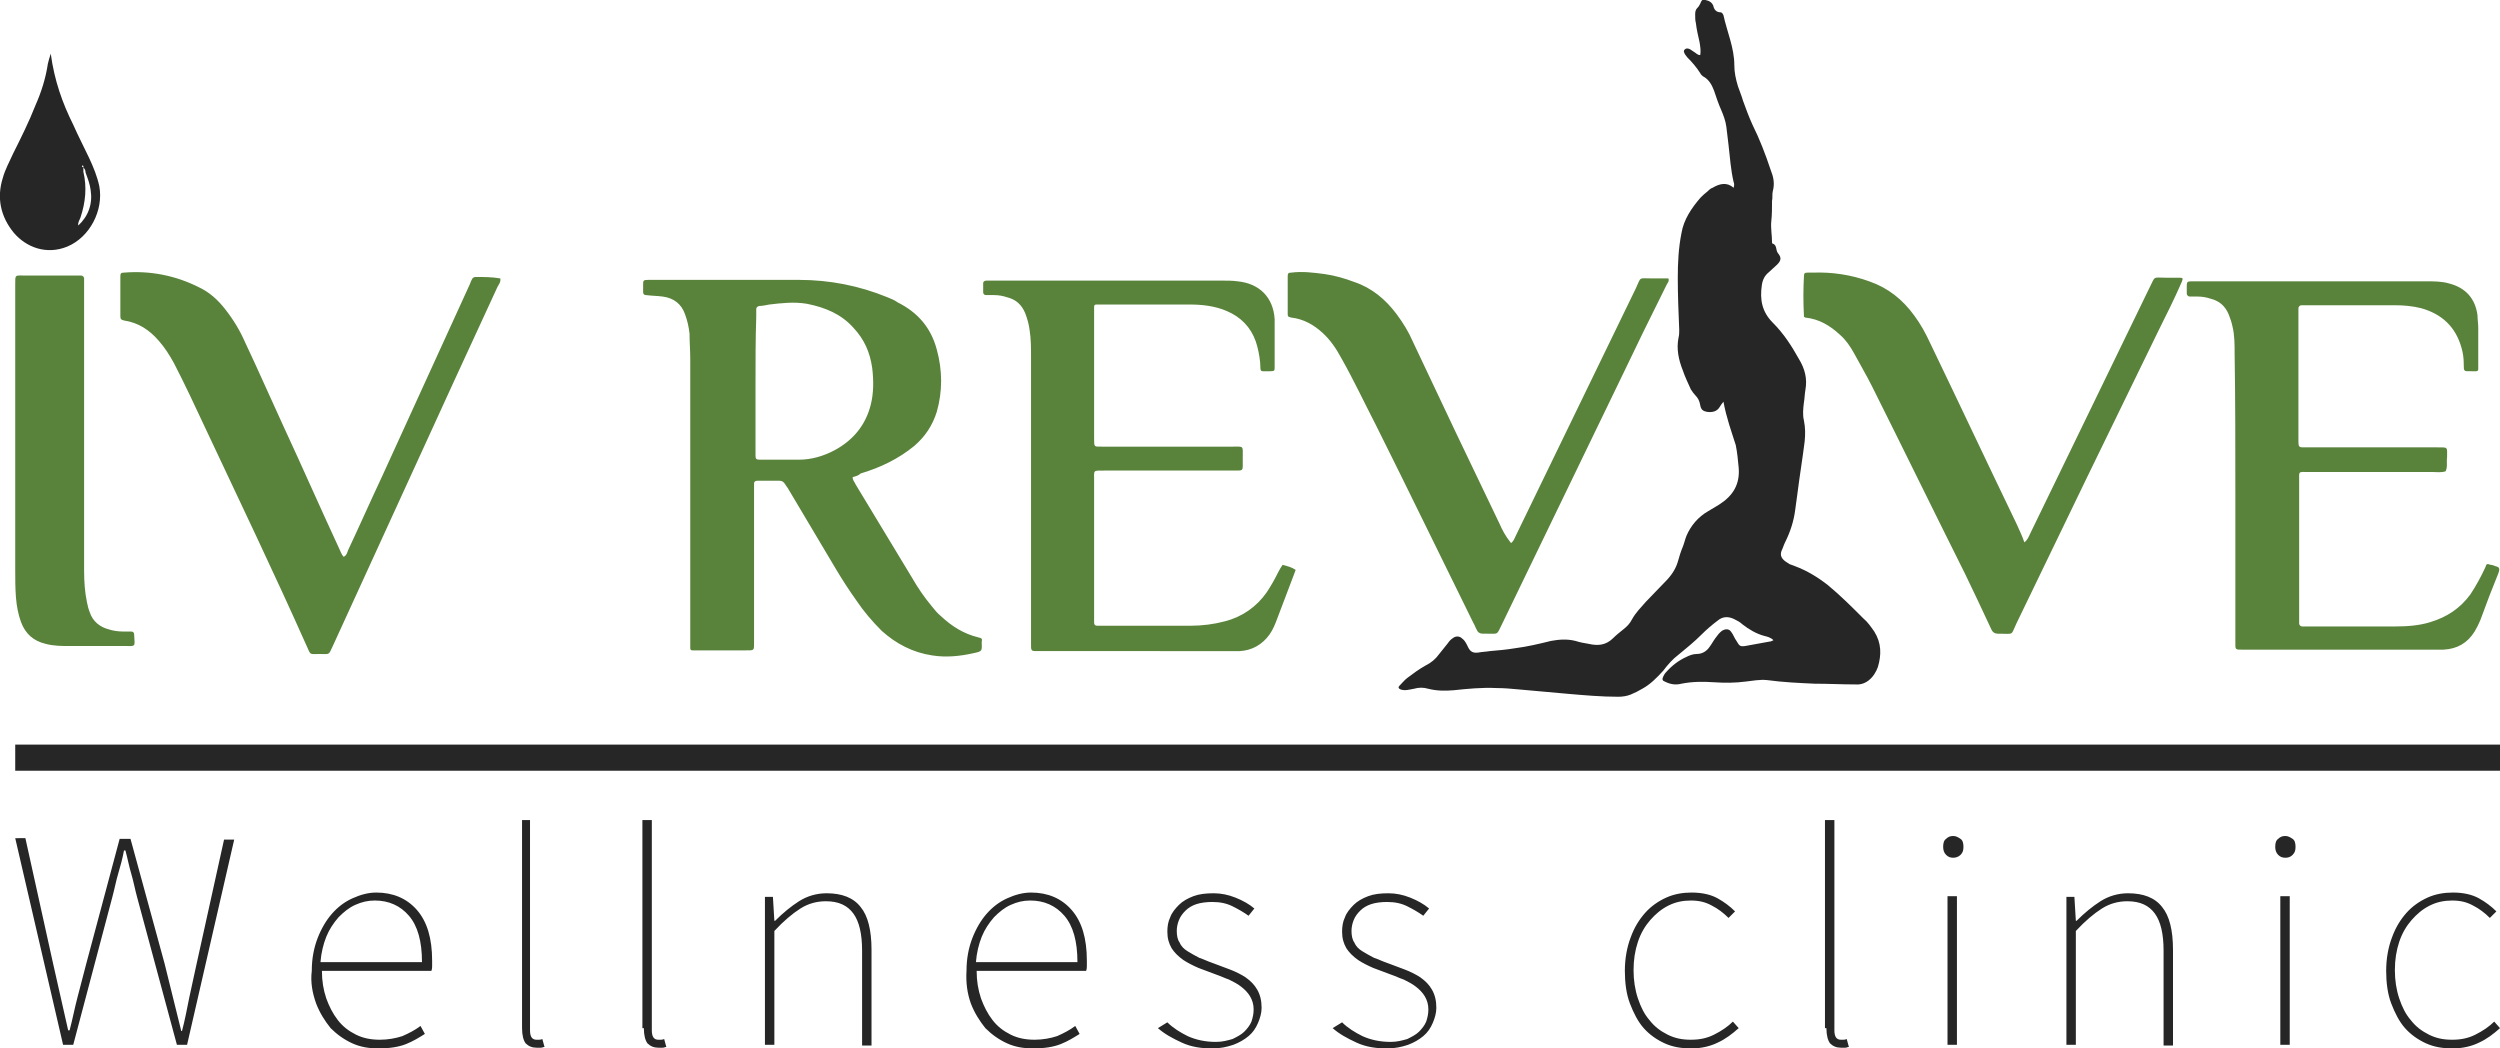
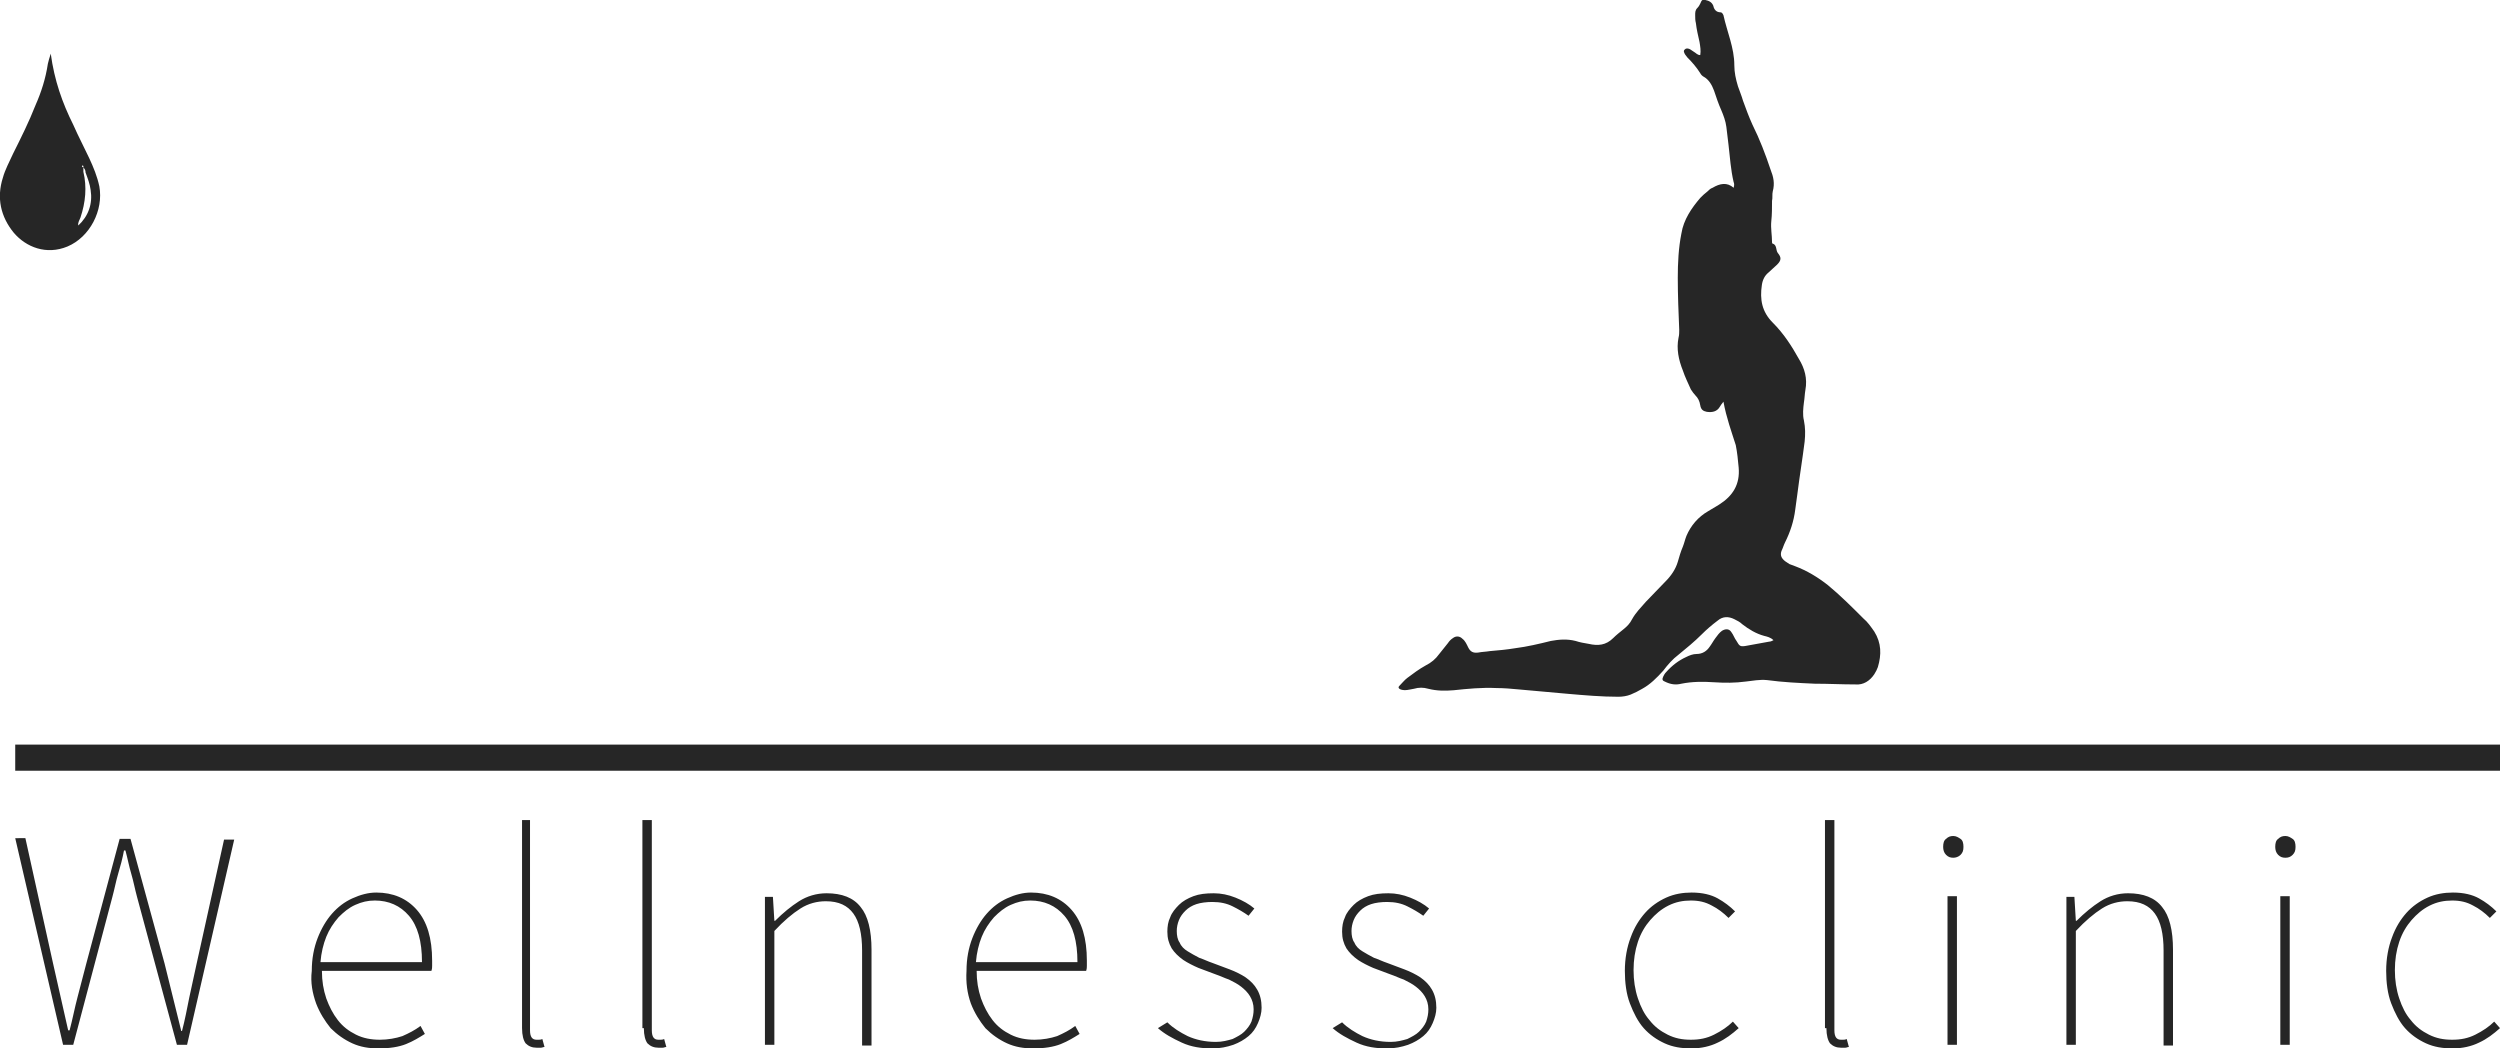
<svg xmlns="http://www.w3.org/2000/svg" id="Layer_1" width="344.8" height="144.6" viewBox="0 0 344.8 144.6">
  <style>
    .st0{fill-rule:evenodd;clip-rule:evenodd;fill:#59833B;} .st1{fill-rule:evenodd;clip-rule:evenodd;fill:#262626;}
  </style>
-   <path class="st0" d="M117.6 65.8c0 .5.3.7.4 1l7.8 12.9c.8 1.4 1.7 2.7 2.7 3.9.4.5.8 1 1.3 1.4 1.5 1.4 3.1 2.4 5.1 2.9.5.1.6.2.5.6 0 1.3.2 1.3-1.2 1.6-1.8.4-3.7.6-5.6.3-2.7-.4-5-1.6-7-3.4-1.3-1.3-2.5-2.7-3.5-4.2-1-1.4-1.9-2.8-2.8-4.3l-6.6-11.1c-.1-.2-.3-.4-.4-.6-.2-.3-.4-.5-.8-.5h-3c-.3 0-.5.1-.5.4V88.4c0 1.4.1 1.3-1.3 1.3h-7.2c-.2 0-.3-.1-.3-.3v-1.2-38.7c0-1.2-.1-2.4-.1-3.5-.1-.9-.3-1.8-.6-2.6-.5-1.5-1.6-2.3-3.1-2.5-.8-.1-1.5-.1-2.3-.2-.2 0-.4-.1-.4-.4v-1c0-.6 0-.7.7-.7h20.8c4.2 0 8.3.8 12.2 2.4.5.2 1 .4 1.4.7 2.8 1.4 4.6 3.5 5.4 6.5.8 2.9.8 5.8 0 8.6-.6 1.9-1.6 3.4-3.1 4.7-2.2 1.8-4.7 3-7.4 3.8-.3.3-.7.4-1.1.5zm-13.4-13v10c0 .5.1.6.6.6h5.4c1.7 0 3.4-.5 4.9-1.3 2.6-1.4 4.3-3.5 5-6.3.4-1.6.4-3.3.2-5-.3-2.2-1.1-4-2.6-5.6-1.7-1.9-3.9-2.8-6.4-3.3-1.8-.3-3.5-.1-5.2.1-.5.1-1 .2-1.4.2-.3.1-.4.2-.4.5v1c-.1 3.1-.1 6.1-.1 9.1zm204.1 14.9v20.7c0 1.3-.1 1.2 1.2 1.2H337c1.9-.1 3.3-.9 4.3-2.5.3-.5.6-1.1.8-1.6.8-2.2 1.6-4.3 2.5-6.5.2-.6.1-.8-.4-.9-.2-.1-.5-.2-.7-.2-.5-.2-.6-.1-.7.3-.6 1.3-1.3 2.6-2.1 3.8-1.4 1.9-3.2 3.1-5.5 3.8-1.6.5-3.3.6-4.9.6h-12.8c-.2 0-.4-.2-.4-.4v-1-18.6c0-1.5-.2-1.3 1.4-1.3h17c.6 0 1.2.1 1.8-.1.3-.6.1-1.3.2-1.9 0-1.5.2-1.4-1.4-1.4h-17.9c-1.2 0-1.2.1-1.2-1.1V43.2v-.7c0-.2.2-.4.4-.4h12.9c1.2 0 2.4.1 3.6.4 2.9.8 4.8 2.6 5.6 5.5.2.7.3 1.4.3 2.2 0 1.1 0 1 1.1 1h.6c.2 0 .3-.1.3-.3v-.7-5c0-.6-.1-1.1-.1-1.7-.3-2.3-1.6-3.8-3.9-4.4-1-.3-2.1-.3-3.1-.3h-32.5c-.5 0-.6.1-.6.6v1.1c0 .2.2.4.4.4h1.1c.6 0 1.2.1 1.8.3 1.2.3 2 1 2.5 2.2.2.5.4 1.1.5 1.6.3 1.2.3 2.5.3 3.8.1 6.1.1 12.5.1 18.9zm-132 11.2c-.5 1-1 1.9-1.6 2.8-1.4 2-3.4 3.4-5.8 4-1.5.4-3.1.6-4.7.6H151.3c-.2 0-.4-.1-.4-.4v-1-18.6c0-1.5-.2-1.4 1.4-1.4h18.4c.6 0 .7-.1.7-.6v-1.2c0-1.7.2-1.5-1.5-1.5H152c-1.1 0-1.1.1-1.1-1.1V43v-.7c0-.2.1-.3.3-.3h12.9c1.7 0 3.5.2 5.1.9 1.9.8 3.3 2.2 4 4.2.3.9.5 1.9.6 2.9.1 1.4-.2 1.2 1.4 1.2.6 0 .6-.1.6-.6v-5.4V44c-.2-3-2.1-4.9-5.1-5.2-.7-.1-1.5-.1-2.2-.1h-32.4c-.3 0-.5.1-.5.4v1.2c0 .2.1.4.4.4h1.1c.6 0 1.2.1 1.8.3 1.2.3 2 1 2.5 2.2.3.8.5 1.5.6 2.3.2 1.2.2 2.5.2 3.8v39.2c0 1.4-.1 1.3 1.2 1.3H171c1.7-.1 3.1-.9 4.1-2.3.5-.7.8-1.5 1.1-2.3.7-1.9 1.5-3.9 2.2-5.8.1-.3.2-.5.3-.8-.6-.4-1.1-.5-1.8-.7-.2.3-.4.6-.6 1zM65.6 38.2c-.2 0-.4.1-.5.3-.1.2-.2.4-.3.7-4 8.8-8.1 17.7-12.1 26.5-1.6 3.4-3.1 6.8-4.7 10.2-.1.3-.2.7-.6.9-.3-.3-.4-.7-.6-1.1-2.6-5.6-5.1-11.3-7.7-16.9-1.8-3.9-3.5-7.8-5.3-11.6-.7-1.6-1.6-3.1-2.7-4.5-1-1.3-2.2-2.4-3.7-3.1-3.2-1.6-6.7-2.3-10.3-2-.4 0-.5.1-.5.5v5.5c0 .4.1.5.5.6 2 .3 3.5 1.3 4.8 2.8.8.9 1.5 2 2.1 3.1 1.5 2.9 2.9 5.9 4.3 8.9 4.7 10 9.5 20 14 30.1.6 1.3.3 1.1 1.8 1.1 1.4 0 1.2.2 1.8-1.1 5.6-12.2 11.2-24.5 16.8-36.7 2-4.3 3.9-8.5 5.9-12.8.2-.4.5-.7.4-1.2-1.1-.2-2.3-.2-3.4-.2zm141.2 34c-4-8.3-8-16.7-11.9-25-.6-1.4-1.4-2.7-2.3-3.9-1.5-2-3.4-3.6-5.8-4.4-1.3-.5-2.7-.9-4.1-1.1-1.5-.2-3.1-.4-4.6-.2-.4 0-.5.1-.5.5v5.2c0 .4.1.4.5.5 1.7.2 3.1 1 4.3 2.1 1.1 1 1.9 2.2 2.6 3.5 1.7 3 3.2 6.2 4.8 9.3 4.5 9 8.9 18.1 13.4 27.2.2.3.3.7.5 1 .1.3.4.5.8.5h.6c1.6 0 1.3.2 2-1.2 5.4-11.2 10.9-22.5 16.3-33.7 2.1-4.4 4.2-8.7 6.4-13.1.1-.3.5-.6.3-1h-2.2c-2 0-1.5-.3-2.3 1.4-5.5 11.3-11 22.7-16.5 34-.2.4-.3.8-.7 1.1-.8-1-1.2-1.8-1.6-2.7zm71.3 0c-4-8.3-7.9-16.6-11.9-24.9-.6-1.3-1.3-2.6-2.2-3.8-1.6-2.2-3.6-3.8-6.2-4.7-2.5-.9-5.1-1.3-7.8-1.2h-.7c-.4 0-.5.1-.5.5-.1 1.8-.1 3.6 0 5.5v.1c.1 0 .1.1.2.1 1.9.2 3.4 1.1 4.8 2.4.8.7 1.4 1.6 1.9 2.5.8 1.5 1.7 3 2.5 4.6 4.3 8.6 8.5 17.2 12.8 25.8 1.2 2.5 2.4 5 3.6 7.6.2.5.5.7 1 .7h.2c2 0 1.5.3 2.3-1.4 6.5-13.5 13-26.9 19.6-40.4 1.1-2.2 2.2-4.4 3.2-6.7.2-.5.2-.6-.3-.6h-1.9c-1.8 0-1.4-.3-2.2 1.3-5.5 11.3-11 22.7-16.5 34-.2.4-.3.8-.8 1.2-.3-.9-.7-1.7-1.1-2.6zm-276 6.4c0 1.3 0 2.5.1 3.8.1 1.2.3 2.3.7 3.4.6 1.6 1.7 2.6 3.4 3 1.1.3 2.2.3 3.4.3h7.4c1.7 0 1.5.2 1.4-1.6 0-.2-.1-.4-.4-.4H17c-.7 0-1.4-.1-2-.3-1.2-.3-2.2-1.1-2.6-2.3-.2-.5-.3-.9-.4-1.4-.3-1.4-.4-2.9-.4-4.4V39.6v-1.2c0-.2-.2-.4-.4-.4H3.5c-1.5 0-1.4-.2-1.4 1.4v39.2z" />
  <path class="st1" d="M237.7 55.4c-.3.4-.4.5-.5.7-.4.7-1.1.8-1.8.7-.5-.1-.8-.3-.9-.9-.1-.6-.3-1-.7-1.4-.2-.2-.4-.5-.6-.8-.4-.9-.8-1.7-1.1-2.6-.6-1.5-.9-3-.6-4.5.1-.4.1-.7.1-1.1-.1-2.4-.2-4.8-.2-7.2 0-2 .1-4.1.5-6.1.3-1.9 1.4-3.5 2.6-4.9.3-.3.6-.6 1-.9.2-.2.4-.4.7-.5 1-.6 2-.8 2.9 0 .1-.3.1-.6 0-.8-.4-1.7-.5-3.4-.7-5.1-.1-.8-.2-1.7-.3-2.5-.1-.8-.4-1.6-.7-2.3-.4-.9-.7-1.8-1-2.7-.3-.8-.7-1.5-1.4-1.9-.2-.1-.4-.3-.5-.5-.5-.8-1.1-1.5-1.8-2.2-.1-.1-.2-.3-.3-.4-.1-.2-.3-.5 0-.7.2-.2.5-.1.7 0 .2.1.4.3.6.4.2.1.4.4.8.4.1-.6 0-1.2-.1-1.8-.2-.9-.4-1.7-.5-2.6-.1-.4-.1-.7-.1-1.1 0-.4 0-.7.3-1 .2-.2.3-.4.4-.6.2-.5.3-.6.7-.5.5.1.9.3 1.1.8.1.5.4.9 1 .9.2 0 .3.2.4.4.5 2.3 1.5 4.5 1.5 6.9 0 1 .2 1.9.5 2.9.2.6.5 1.3.7 2 .4 1.1.8 2.2 1.3 3.3 1 2 1.8 4.1 2.5 6.2.4 1 .6 1.9.3 3-.1.4 0 .9-.1 1.3 0 .9 0 1.9-.1 2.8-.1 1 .1 1.9.1 2.9 0 .1 0 .2.1.2.6.2.4.9.7 1.3.5.6.5 1-.1 1.6-.4.4-.8.7-1.2 1.1-.5.4-.8 1-.9 1.7-.3 2 0 3.7 1.5 5.2s2.6 3.2 3.6 5c.8 1.3 1.2 2.7.9 4.3-.1.6-.1 1.1-.2 1.7-.1.8-.2 1.7 0 2.5.2 1 .2 1.9.1 2.9-.3 2.4-.7 4.8-1 7.2-.1.7-.2 1.4-.3 2.2-.2 1.6-.7 3.1-1.4 4.5-.2.4-.3.8-.5 1.2-.2.6 0 1 .5 1.4.2.1.4.3.6.4.3.1.5.2.8.3 1.6.6 3.1 1.5 4.5 2.6 1.7 1.4 3.3 3 4.9 4.6.6.5 1 1.1 1.5 1.8 1 1.6 1 3.2.5 4.9-.1.3-.3.7-.5 1-.6.9-1.5 1.5-2.6 1.4-1.9 0-3.7-.1-5.6-.1-2.2-.1-4.4-.2-6.6-.5-1-.1-2 .1-2.9.2-1.5.2-2.9.2-4.4.1-1.5-.1-3-.1-4.5.2-.8.2-1.5.1-2.3-.3-.3-.1-.4-.3-.2-.7.1-.2.2-.4.4-.6.8-.9 1.7-1.6 2.8-2.1.4-.2.9-.4 1.4-.4.8 0 1.4-.4 1.8-1 .3-.4.5-.8.8-1.2.3-.4.5-.7.9-1 .5-.3 1-.3 1.3.2.3.4.4.8.7 1.2.4.7.5.8 1.2.7l3.3-.6c.2 0 .4-.1.6-.2-.4-.4-.9-.5-1.3-.6-1.1-.3-2.1-.9-3-1.6-.3-.3-.7-.5-1.1-.7-.8-.4-1.6-.4-2.3.2-.8.6-1.5 1.2-2.2 1.9-1 1-2.1 1.9-3.2 2.8-.8.6-1.5 1.4-2.1 2.2-.9 1-1.8 1.9-2.9 2.5-.5.3-1.1.6-1.6.8-.5.2-1.1.3-1.7.3-2.3 0-4.6-.2-6.9-.4-2.2-.2-4.4-.4-6.7-.6-1.1-.1-2.1-.2-3.2-.2-2-.1-4 .1-5.9.3-1.2.1-2.3.1-3.5-.2-.7-.2-1.3-.2-2 0-.6.1-1.2.3-1.8.1-.3-.1-.4-.3-.2-.5.4-.4.7-.8 1.1-1.1.8-.6 1.6-1.2 2.5-1.7.8-.4 1.4-.9 1.9-1.6l1.2-1.5c.2-.3.4-.5.7-.7.4-.3.9-.3 1.3.1.4.3.6.8.8 1.2.3.6.7.8 1.4.7.5-.1 1-.1 1.6-.2 1.2-.1 2.3-.2 3.5-.4 1.6-.2 3.3-.6 4.9-1 1.1-.2 2.2-.3 3.4 0 .6.2 1.2.3 1.8.4 1.3.3 2.4.2 3.4-.8.4-.4.9-.8 1.4-1.2.5-.4.9-.8 1.2-1.4.5-.9 1.2-1.6 1.9-2.4.9-.9 1.8-1.9 2.7-2.8.8-.8 1.4-1.7 1.7-2.7.2-.7.4-1.4.7-2.1.2-.5.3-1 .5-1.5.6-1.4 1.6-2.6 3-3.4l1.5-.9c1.9-1.2 2.9-2.8 2.7-5.1-.1-1.1-.2-2.1-.4-3.1-.6-1.9-1.3-3.8-1.7-6zM6.6 8.8c-.3 2-.9 3.9-1.7 5.7-.9 2.3-2 4.5-3.1 6.7-.5 1.1-1.1 2.2-1.4 3.3-.9 2.8-.3 5.4 1.5 7.6 1.7 2 4.5 3.1 7.4 1.9 3.1-1.3 5-5 4.4-8.3-.3-1.4-.8-2.6-1.4-3.9-.7-1.5-1.5-3-2.2-4.6-1.5-3-2.6-6.1-3.1-9.8-.2.6-.3 1-.4 1.4zm5.2 15c.3.8.6 1.6.7 2.4.3 1.9-.3 3.6-1.7 4.9-.1-.4.2-.8.3-1.1.7-2.1.9-4.2.4-6.3v-.6c-.1 0-.1-.1-.2-.1 0-.1 0-.1.1-.2l.1.1v.2c.2.2.3.4.3.7zM8.7 144.1h1.4l5.4-20.4c.3-1.1.5-2.2.8-3.2.3-1 .6-2.1.8-3.2h.2c.3 1.1.5 2.2.8 3.2.3 1 .5 2.1.8 3.2l5.5 20.4h1.4l6.5-28.3h-1.4L27.1 133c-.3 1.5-.7 3.1-1 4.6-.3 1.5-.6 3.1-1 4.6H25l-2.3-9.3-4.7-17.2h-1.5l-4.6 17.2c-.4 1.5-.8 3.1-1.2 4.6-.4 1.5-.7 3.1-1.1 4.6h-.2l-2.1-9.3-3.8-17.2H2.1l6.6 28.5zm34.9-5.7c.5 1.3 1.2 2.4 2 3.4.9.9 1.9 1.6 3 2.1s2.3.7 3.6.7c1.5 0 2.8-.2 3.8-.6 1-.4 1.8-.9 2.6-1.4l-.6-1.1c-.8.6-1.6 1-2.5 1.4-.9.3-2 .5-3.1.5-1.2 0-2.3-.2-3.3-.7-1-.5-1.8-1.1-2.5-2-.7-.9-1.2-1.9-1.6-3-.4-1.2-.6-2.4-.6-3.8h15.1c.1-.3.1-.5.1-.7v-.7c0-3.1-.7-5.4-2.1-7-1.4-1.6-3.3-2.4-5.6-2.4-1.1 0-2.2.3-3.3.8-1.1.5-2 1.2-2.8 2.1-.8.9-1.5 2.1-2 3.4-.5 1.3-.8 2.8-.8 4.5-.2 1.6.1 3.1.6 4.5zm.6-5.7c.1-1.3.4-2.5.8-3.5s1-1.9 1.7-2.7c.7-.7 1.4-1.3 2.3-1.7.9-.4 1.7-.6 2.7-.6 1.9 0 3.5.7 4.7 2.1 1.2 1.4 1.8 3.5 1.8 6.4h-14zm27.8 9.1c0 1 .2 1.7.5 2.1.4.4.9.6 1.5.6h.6c.2 0 .3-.1.5-.1l-.3-1.1c-.2.1-.4.1-.5.1H74c-.6 0-.9-.4-.9-1.3v-29H72v28.7zm16.8 0c0 1 .2 1.7.5 2.1.4.4.9.6 1.5.6h.6c.2 0 .3-.1.5-.1l-.3-1.1c-.2.1-.4.1-.5.1h-.3c-.6 0-.9-.4-.9-1.3v-29h-1.3v28.7zm16.7 2.3h1.3v-15.7c1.3-1.4 2.5-2.4 3.6-3.1 1.1-.7 2.3-1 3.5-1 1.8 0 3 .6 3.8 1.7.8 1.1 1.2 2.8 1.2 5.1v13.1h1.3V131c0-2.7-.5-4.7-1.5-5.9-1-1.3-2.6-1.9-4.7-1.9-1.4 0-2.7.4-3.8 1.1-1.1.7-2.2 1.6-3.3 2.7h-.1l-.2-3.3h-1.1v20.4zm28.4-5.7c.5 1.3 1.2 2.4 2 3.4.9.9 1.9 1.6 3 2.1s2.3.7 3.6.7c1.5 0 2.8-.2 3.8-.6 1-.4 1.8-.9 2.6-1.4l-.6-1.1c-.8.6-1.6 1-2.5 1.4-.9.3-2 .5-3.1.5-1.2 0-2.3-.2-3.3-.7-1-.5-1.8-1.1-2.5-2-.7-.9-1.2-1.9-1.6-3-.4-1.2-.6-2.4-.6-3.8h15.1c.1-.3.1-.5.1-.7v-.7c0-3.1-.7-5.4-2.1-7-1.4-1.6-3.3-2.4-5.6-2.4-1.1 0-2.2.3-3.3.8-1.1.5-2 1.2-2.8 2.1-.8.9-1.5 2.1-2 3.4-.5 1.3-.8 2.8-.8 4.5-.1 1.6.1 3.1.6 4.5zm.7-5.7c.1-1.3.4-2.5.8-3.5s1-1.9 1.7-2.7c.7-.7 1.4-1.3 2.3-1.7.9-.4 1.7-.6 2.7-.6 1.9 0 3.5.7 4.7 2.1 1.2 1.4 1.8 3.5 1.8 6.4h-14zm25.1 9.1c.9.8 2 1.4 3.3 2 1.3.6 2.7.8 4.2.8 1.1 0 2-.2 2.9-.5.8-.3 1.5-.7 2.1-1.2.6-.5 1-1.1 1.3-1.8.3-.7.5-1.4.5-2.1 0-1-.2-1.8-.6-2.5-.4-.7-.9-1.2-1.6-1.7-.6-.4-1.4-.8-2.2-1.1l-2.4-.9c-.6-.2-1.2-.5-1.8-.7-.6-.3-1.1-.6-1.6-.9-.5-.3-.9-.7-1.1-1.2-.3-.4-.4-1-.4-1.6 0-.5.1-1 .3-1.5.2-.5.5-.9.9-1.3s.9-.7 1.5-.9c.6-.2 1.4-.3 2.2-.3 1.1 0 2 .2 2.8.6.8.4 1.5.8 2.2 1.3l.8-1c-.7-.6-1.6-1.1-2.6-1.5-1-.4-2-.6-3-.6-1.1 0-2 .1-2.8.4-.8.3-1.5.7-2 1.2s-1 1.1-1.2 1.7c-.3.6-.4 1.3-.4 2 0 .9.2 1.6.6 2.3.4.6.9 1.1 1.6 1.6.6.4 1.4.8 2.1 1.1l2.4.9c.6.2 1.2.5 1.8.7.6.3 1.2.6 1.7 1s.9.8 1.2 1.3c.3.5.5 1.1.5 1.8 0 .6-.1 1.1-.3 1.7-.2.5-.6 1-1 1.4-.4.4-1 .7-1.6 1-.7.2-1.4.4-2.3.4-1.5 0-2.8-.3-3.9-.8-1-.5-2-1.1-2.8-1.9l-1.3.8zm24.1 0c.9.8 2 1.4 3.3 2 1.3.6 2.7.8 4.2.8 1.1 0 2-.2 2.9-.5.8-.3 1.5-.7 2.1-1.2.6-.5 1-1.1 1.3-1.8.3-.7.5-1.4.5-2.1 0-1-.2-1.8-.6-2.5-.4-.7-.9-1.2-1.6-1.7-.6-.4-1.4-.8-2.2-1.1l-2.4-.9c-.6-.2-1.2-.5-1.8-.7-.6-.3-1.1-.6-1.6-.9-.5-.3-.9-.7-1.1-1.2-.3-.4-.4-1-.4-1.6 0-.5.1-1 .3-1.5.2-.5.5-.9.9-1.3s.9-.7 1.5-.9c.6-.2 1.4-.3 2.2-.3 1.1 0 2 .2 2.8.6.8.4 1.5.8 2.2 1.3l.8-1c-.7-.6-1.6-1.1-2.6-1.5-1-.4-2-.6-3-.6-1.1 0-2 .1-2.8.4-.8.3-1.5.7-2 1.2s-1 1.1-1.2 1.7c-.3.6-.4 1.3-.4 2 0 .9.2 1.6.6 2.3.4.6.9 1.1 1.6 1.6.6.4 1.4.8 2.1 1.1l2.4.9c.6.2 1.2.5 1.8.7.6.3 1.2.6 1.7 1s.9.8 1.2 1.3c.3.5.5 1.1.5 1.8 0 .6-.1 1.1-.3 1.7-.2.5-.6 1-1 1.4-.4.4-1 .7-1.6 1-.7.2-1.4.4-2.3.4-1.5 0-2.8-.3-3.9-.8-1-.5-2-1.1-2.8-1.9l-1.3.8zm41-3.4c.5 1.3 1.1 2.5 1.9 3.4.8.9 1.8 1.6 2.9 2.1 1.1.5 2.3.7 3.7.7 1.3 0 2.6-.3 3.6-.8 1.1-.5 2-1.2 2.9-2l-.8-.9c-.7.7-1.6 1.3-2.6 1.8s-2 .7-3.2.7c-1.2 0-2.2-.2-3.2-.7-1-.5-1.8-1.1-2.5-2-.7-.8-1.2-1.8-1.6-3-.4-1.2-.6-2.5-.6-3.9s.2-2.7.6-3.9c.4-1.2 1-2.2 1.7-3 .7-.8 1.5-1.5 2.5-2s2-.7 3.1-.7 2 .2 2.9.7c.8.4 1.6 1 2.3 1.7l.9-.9c-.7-.7-1.5-1.3-2.4-1.8-.9-.5-2.1-.8-3.6-.8-1.2 0-2.4.2-3.5.7-1.1.5-2.1 1.2-2.9 2.1-.8.9-1.5 2-2 3.4-.5 1.3-.8 2.9-.8 4.6 0 1.6.2 3.2.7 4.5zm27.1 3.4c0 1 .2 1.7.5 2.1.4.4.9.6 1.5.6h.6c.2 0 .3-.1.5-.1l-.3-1.1c-.2.1-.4.1-.5.1h-.3c-.6 0-.9-.4-.9-1.3v-29h-1.3v28.7zm18.5-23.9c.3-.3.4-.6.4-1.1 0-.5-.1-.9-.4-1.1-.3-.2-.6-.4-1-.4s-.7.1-1 .4c-.3.2-.4.6-.4 1.1 0 .4.1.8.4 1.1.3.3.6.4 1 .4.3 0 .7-.1 1-.4zm-1.8 26.2h1.3v-20.5h-1.3v20.5zm16.4 0h1.3v-15.7c1.3-1.4 2.5-2.4 3.6-3.1 1.1-.7 2.3-1 3.5-1 1.8 0 3 .6 3.8 1.7.8 1.1 1.2 2.8 1.2 5.1v13.1h1.3V131c0-2.7-.5-4.7-1.5-5.9-1-1.3-2.6-1.9-4.7-1.9-1.4 0-2.7.4-3.8 1.1-1.1.7-2.2 1.6-3.3 2.7h-.1l-.2-3.3H285v20.4zm31.2-26.2c.3-.3.4-.6.4-1.1 0-.5-.1-.9-.4-1.1-.3-.2-.6-.4-1-.4s-.7.1-1 .4c-.3.2-.4.6-.4 1.1 0 .4.1.8.4 1.1.3.3.6.4 1 .4s.7-.1 1-.4zm-1.7 26.2h1.3v-20.5h-1.3v20.5zm15.3-5.7c.5 1.3 1.1 2.5 1.9 3.4.8.9 1.8 1.6 2.9 2.1 1.1.5 2.3.7 3.7.7 1.3 0 2.6-.3 3.6-.8 1.1-.5 2-1.2 2.9-2l-.8-.9c-.7.7-1.6 1.3-2.6 1.8s-2 .7-3.2.7c-1.2 0-2.2-.2-3.2-.7-1-.5-1.8-1.1-2.5-2-.7-.8-1.2-1.8-1.6-3-.4-1.2-.6-2.5-.6-3.9s.2-2.7.6-3.9c.4-1.2 1-2.2 1.7-3 .7-.8 1.5-1.5 2.5-2s2-.7 3.1-.7 2 .2 2.9.7c.8.4 1.6 1 2.3 1.7l.9-.9c-.7-.7-1.5-1.3-2.4-1.8-.9-.5-2.1-.8-3.6-.8-1.2 0-2.4.2-3.5.7-1.1.5-2.1 1.2-2.9 2.1-.8.9-1.5 2-2 3.4-.5 1.3-.8 2.9-.8 4.6 0 1.6.2 3.2.7 4.5zm15-35.7H2.1v3.6h342.7v-3.6z" />
</svg>